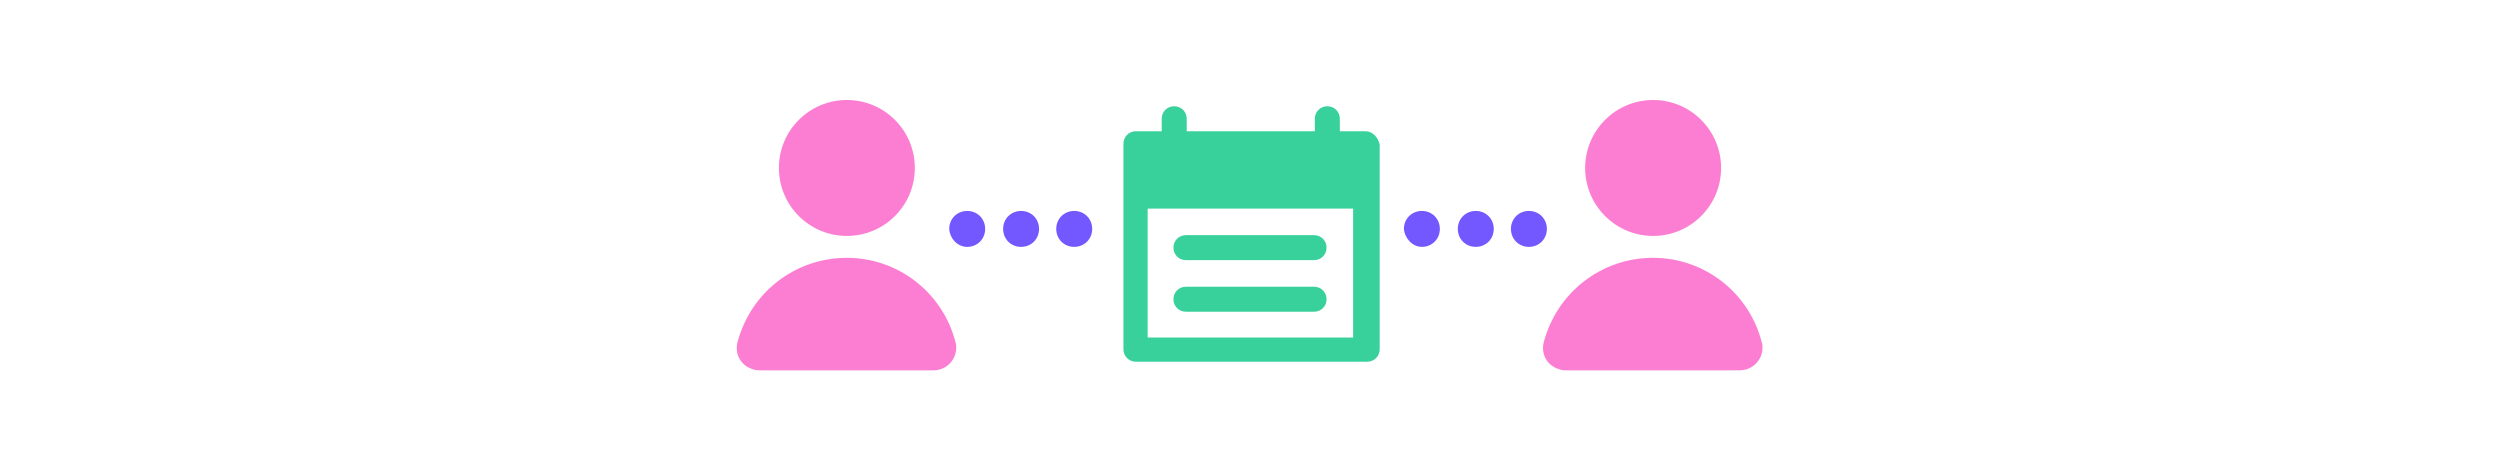
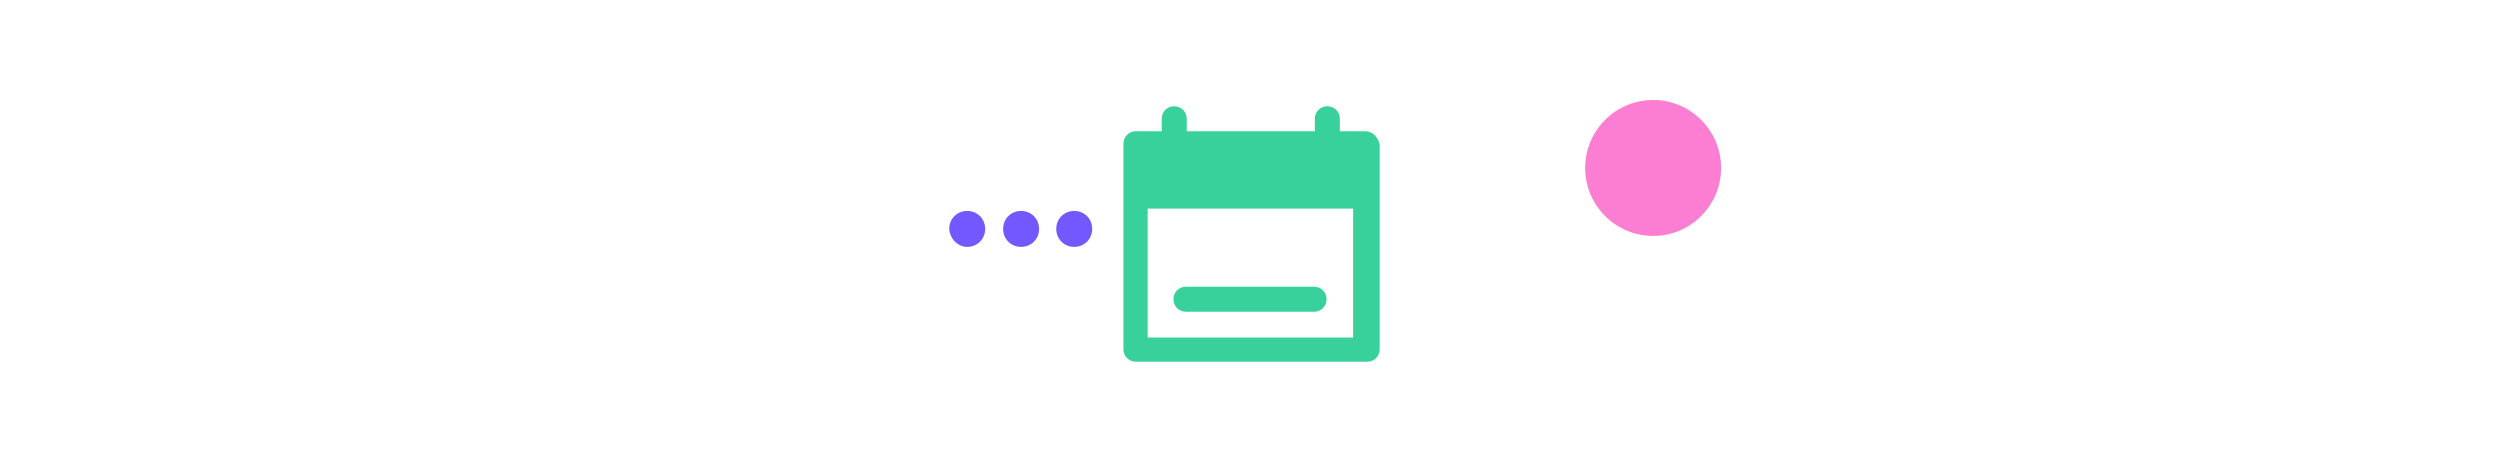
<svg xmlns="http://www.w3.org/2000/svg" version="1.1" id="Layer_1" x="0px" y="0px" viewBox="0 0 320 60" style="enable-background:new 0 0 320 60;" xml:space="preserve">
  <style type="text/css">
	.st0{fill:#7357FF;}
	.st1{fill:#FC7ED2;}
	.st2{fill:#38D09B;}
</style>
-   <path class="st0" d="M193.4,29.3c0-1.3,1-2.3,2.3-2.3c1.3,0,2.3,1,2.3,2.3c0,1.3-1,2.3-2.3,2.3l0,0  C194.4,31.6,193.4,30.6,193.4,29.3z M188.9,31.6c1.3,0,2.3-1,2.3-2.3c0-1.3-1-2.3-2.3-2.3c-1.3,0-2.3,1-2.3,2.3c0,0,0,0,0,0  C186.6,30.6,187.6,31.6,188.9,31.6C188.9,31.6,188.9,31.6,188.9,31.6z M182,31.6c1.3,0,2.3-1,2.3-2.3c0-1.3-1-2.3-2.3-2.3  c-1.3,0-2.3,1-2.3,2.3c0,0,0,0,0,0C179.8,30.5,180.8,31.6,182,31.6L182,31.6z" />
  <path class="st0" d="M135.2,29.3c0-1.3,1-2.3,2.3-2.3c1.3,0,2.3,1,2.3,2.3c0,1.3-1,2.3-2.3,2.3l0,0  C136.2,31.6,135.2,30.6,135.2,29.3z M130.7,31.6c1.3,0,2.3-1,2.3-2.3c0-1.3-1-2.3-2.3-2.3c-1.3,0-2.3,1-2.3,2.3c0,0,0,0,0,0  C128.4,30.6,129.4,31.6,130.7,31.6C130.7,31.6,130.7,31.6,130.7,31.6z M123.8,31.6c1.3,0,2.3-1,2.3-2.3c0-1.3-1-2.3-2.3-2.3  c-1.3,0-2.3,1-2.3,2.3c0,0,0,0,0,0C121.6,30.6,122.6,31.6,123.8,31.6z" />
-   <path class="st1" d="M108.4,33c-6.6,0-12.3,4.4-14,10.8c-0.4,1.6,0.5,3.1,2.1,3.5c0.2,0.1,0.5,0.1,0.7,0.1h22.3  c1.6,0,2.9-1.3,2.9-2.9c0-0.2,0-0.5-0.1-0.7C120.7,37.5,115,33,108.4,33z" />
-   <circle class="st1" cx="108.4" cy="21.5" r="8.7" />
-   <path class="st1" d="M211.6,33c-6.6,0-12.3,4.4-14,10.8c-0.4,1.6,0.5,3.1,2.1,3.5c0.2,0.1,0.5,0.1,0.7,0.1h22.3  c1.6,0,2.9-1.3,2.9-2.9c0-0.2,0-0.5-0.1-0.7C223.9,37.5,218.2,33,211.6,33z" />
  <circle class="st1" cx="211.6" cy="21.5" r="8.7" />
  <g>
-     <path class="st2" d="M151.8,33.3h16.4c0.9,0,1.6-0.7,1.6-1.6s-0.7-1.6-1.6-1.6h-16.4c-0.9,0-1.6,0.7-1.6,1.6S150.9,33.3,151.8,33.3   z" />
    <path class="st2" d="M151.8,39.9h16.4c0.9,0,1.6-0.7,1.6-1.6s-0.7-1.6-1.6-1.6h-16.4c-0.9,0-1.6,0.7-1.6,1.6S150.9,39.9,151.8,39.9   z" />
    <path class="st2" d="M174.8,16.8h-3.3v-1.6c0-0.9-0.7-1.6-1.6-1.6s-1.6,0.7-1.6,1.6v1.6h-16.4v-1.6c0-0.9-0.7-1.6-1.6-1.6   s-1.6,0.7-1.6,1.6v1.6h-3.3c-0.9,0-1.6,0.7-1.6,1.6v26.3c0,0.9,0.7,1.6,1.6,1.6h29.6c0.9,0,1.6-0.7,1.6-1.6V18.5   C176.4,17.6,175.7,16.8,174.8,16.8z M173.2,43.2h-26.3V26.7h26.3V43.2z" />
  </g>
</svg>